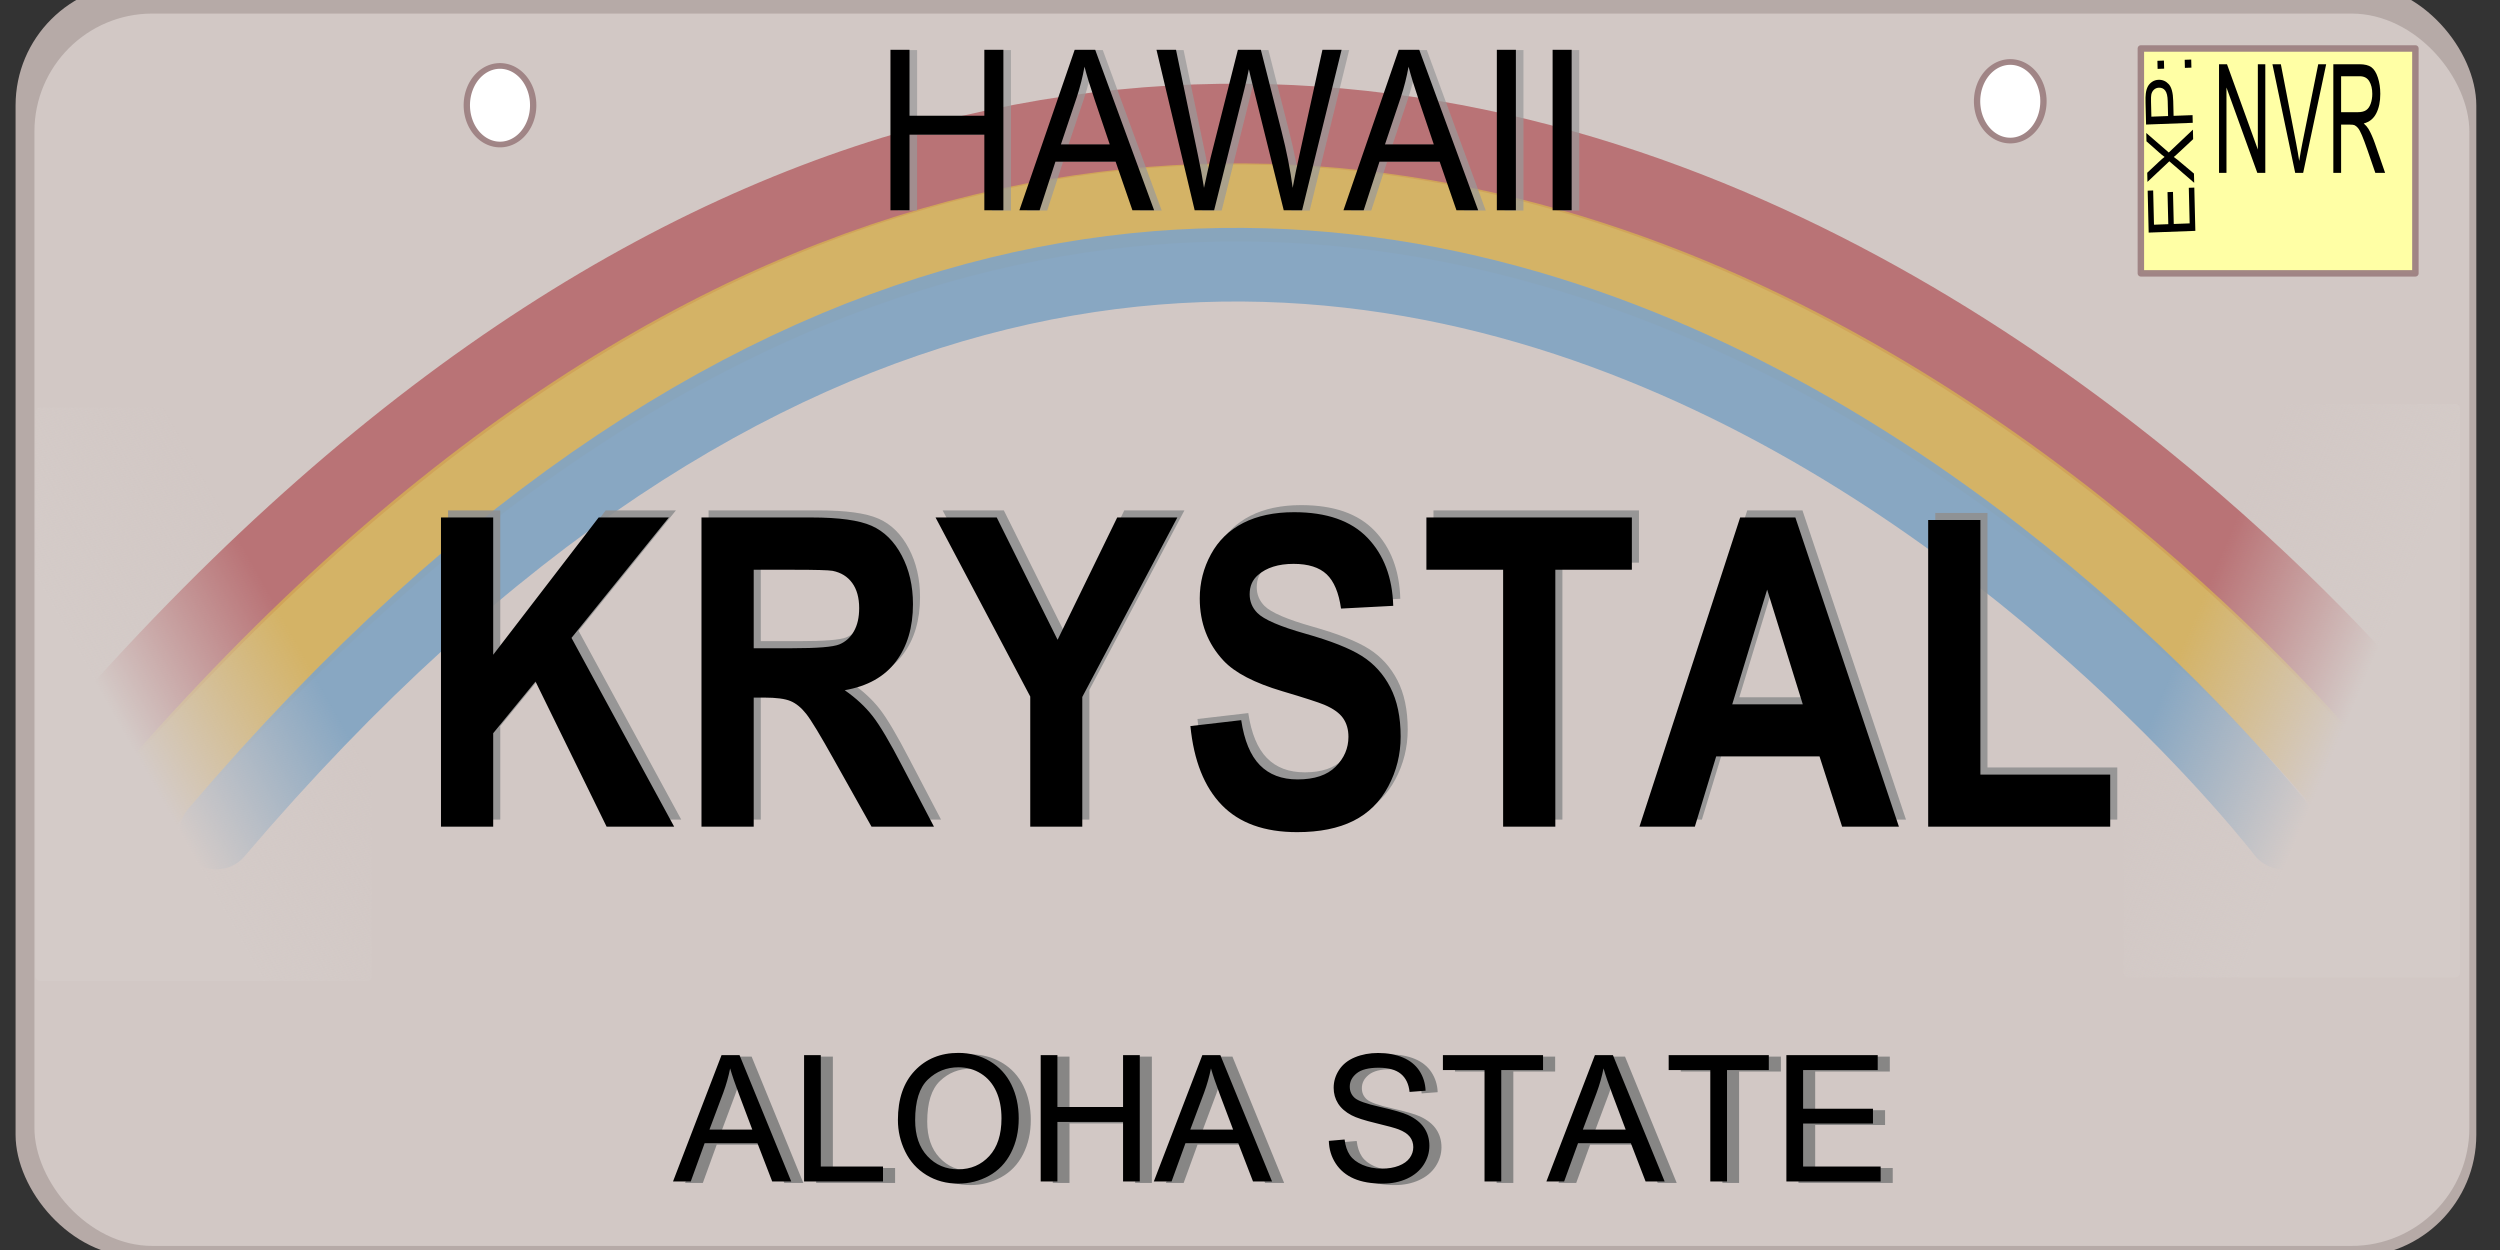
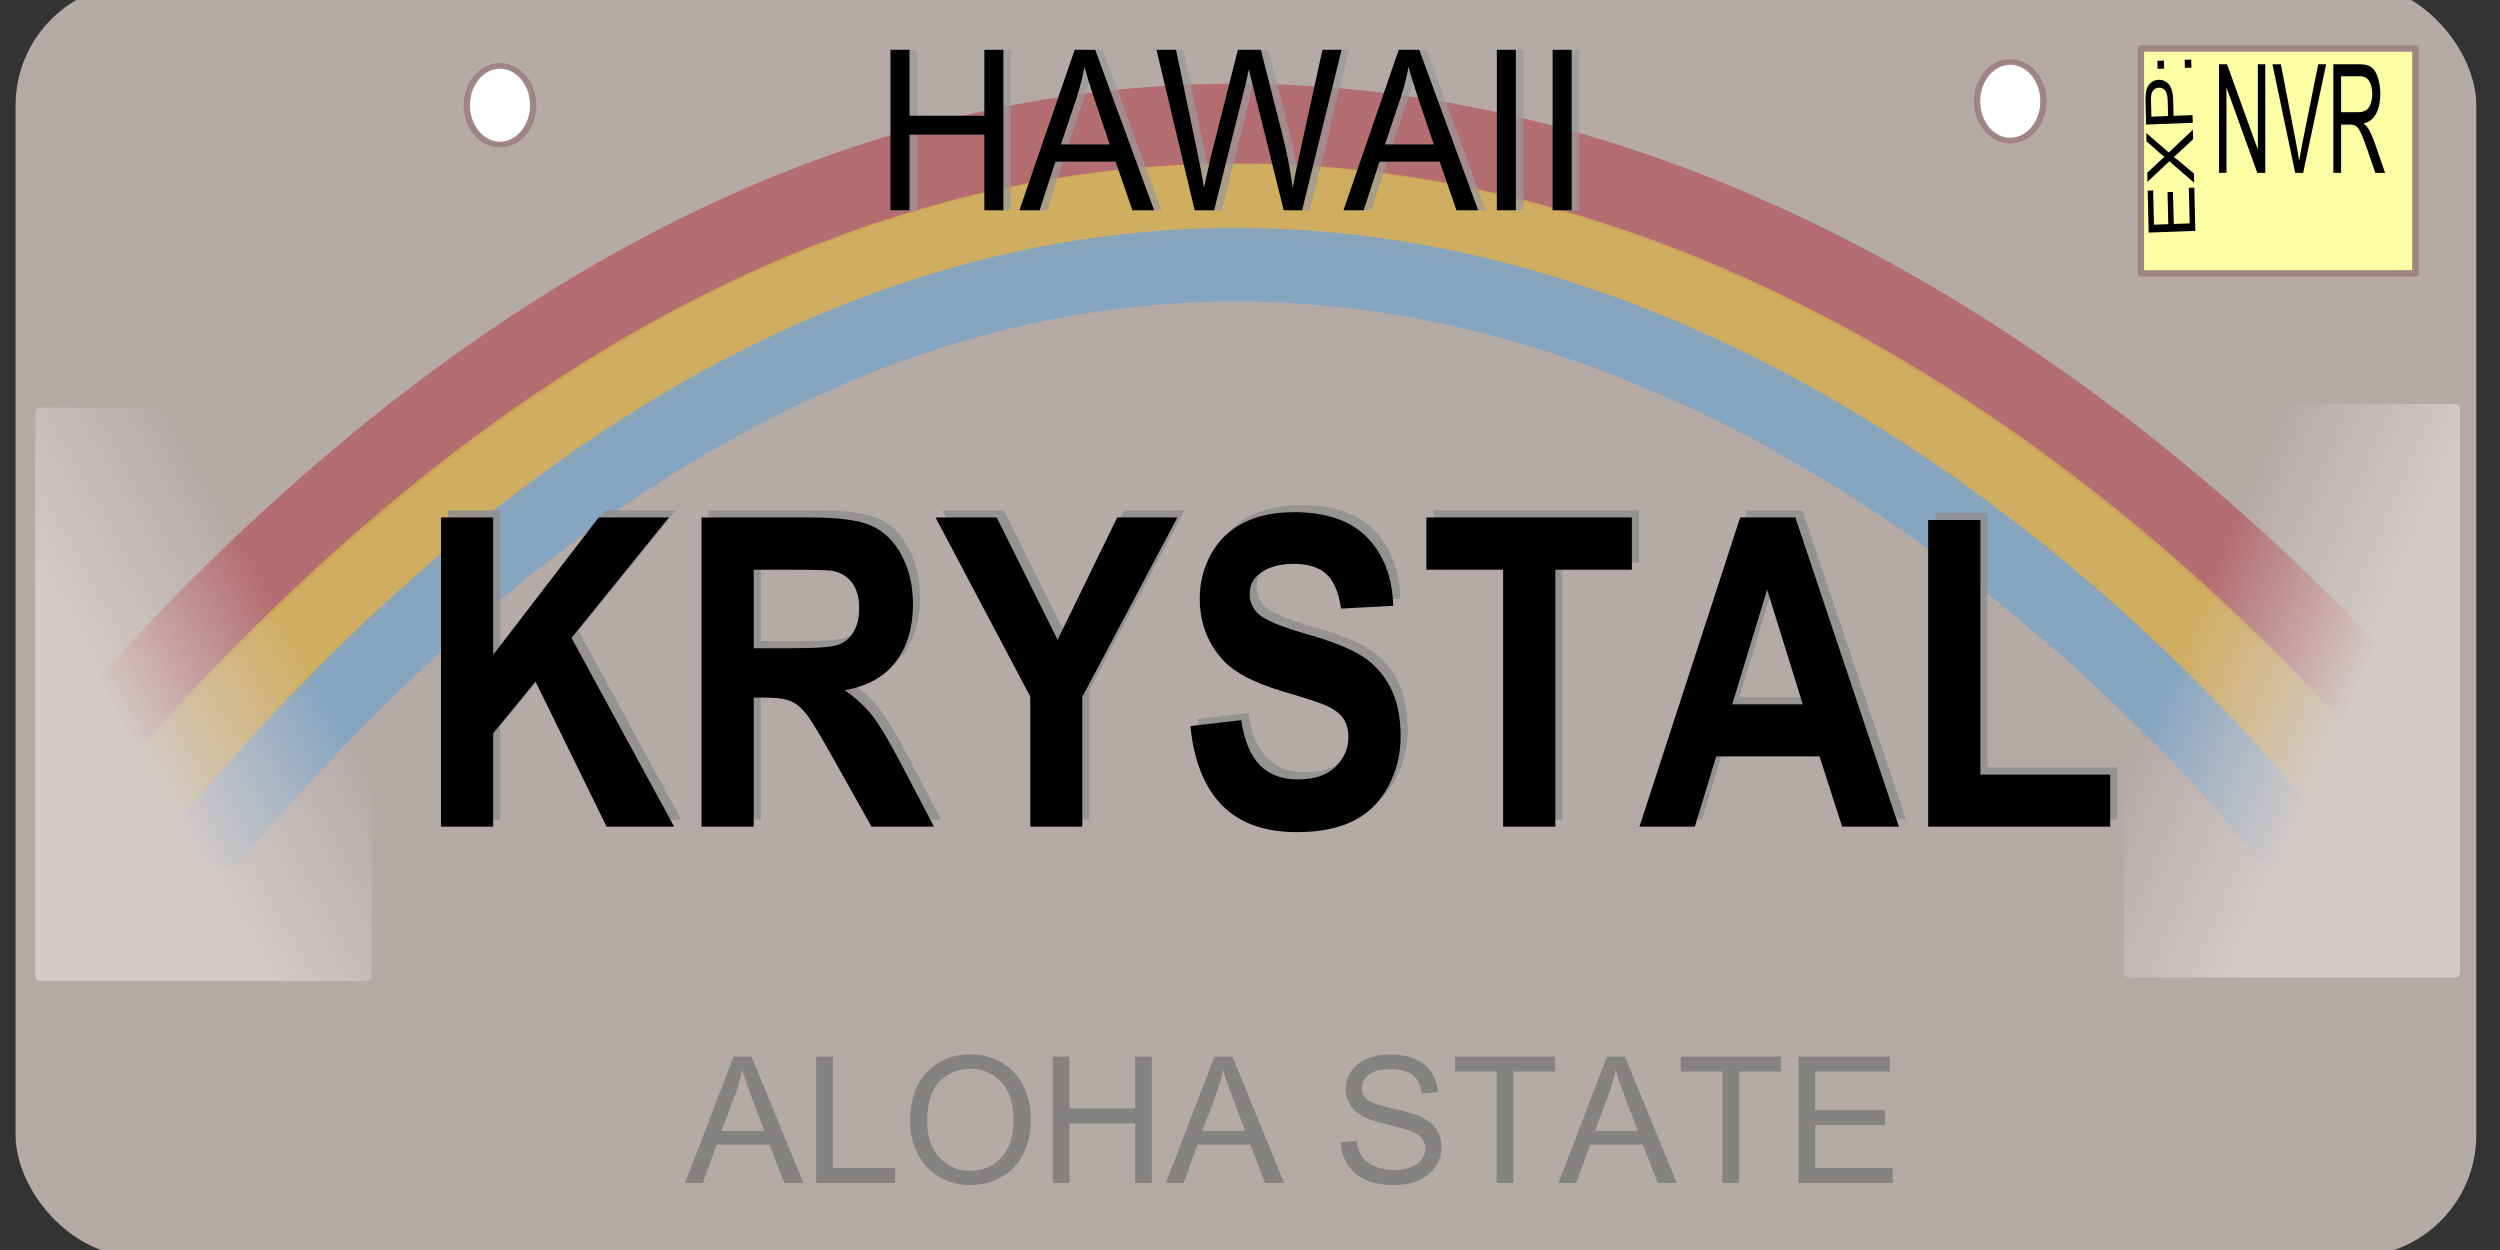
<svg xmlns="http://www.w3.org/2000/svg" xmlns:ns1="http://sodipodi.sourceforge.net/DTD/sodipodi-0.dtd" xmlns:ns2="http://www.inkscape.org/namespaces/inkscape" xmlns:xlink="http://www.w3.org/1999/xlink" id="svg2" ns1:version="0.32" ns2:version="0.45" width="170" height="85" version="1.0" ns1:docbase="C:\Documents and Settings\Krystal\Local Settings\Temporary Internet Files\Content.IE5\ATUNA1IJ" ns1:docname="kryssio2_Aloha_License_Plate[1].svg" ns2:output_extension="org.inkscape.output.svg.inkscape" ns1:modified="true">
  <rect width="100%" height="100%" fill="#333333" stroke="none" />
  <defs id="defs5">
    <linearGradient ns2:collect="always" id="linearGradient3160">
      <stop style="stop-color:#d4cbc8;stop-opacity:1;" offset="0" id="stop3162" />
      <stop style="stop-color:#d4cbc8;stop-opacity:0;" offset="1" id="stop3164" />
    </linearGradient>
    <linearGradient id="linearGradient6278">
      <stop style="stop-color:#b46367;stop-opacity:1;" offset="0" id="stop6280" />
      <stop style="stop-color:#ffed00;stop-opacity:1;" offset="1" id="stop6282" />
    </linearGradient>
    <marker style="overflow:visible" ns2:stockid="InfiniteLineStart" id="InfiniteLineStart" refX="0" refY="0" orient="auto">
      <g id="g6080" transform="translate(-13,0)">
        <circle id="circle6082" r="0.8" cy="0" cx="3" />
        <circle id="circle6084" r="0.8" cy="0" cx="6.5" />
        <circle id="circle6086" r="0.8" cy="0" cx="10" />
      </g>
    </marker>
    <linearGradient ns2:collect="always" xlink:href="#linearGradient3160" id="linearGradient3166" x1="10.59" y1="53.71" x2="22.144" y2="47.211" gradientUnits="userSpaceOnUse" />
    <linearGradient ns2:collect="always" xlink:href="#linearGradient3160" id="linearGradient3170" gradientUnits="userSpaceOnUse" x1="12.275" y1="54.432" x2="23.588" y2="49.618" gradientTransform="translate(-169.687,-0.241)" />
  </defs>
  <ns1:namedview ns2:window-height="708" ns2:window-width="1024" ns2:pageshadow="2" ns2:pageopacity="0.0" guidetolerance="10.0" gridtolerance="10.0" objecttolerance="10.0" borderopacity="1.0" bordercolor="#666666" pagecolor="#ffffff" id="base" ns2:zoom="4.1546983" ns2:cx="87.043219" ns2:cy="45.859859" ns2:window-x="0" ns2:window-y="26" ns2:current-layer="svg2" />
  <g ns2:groupmode="layer" id="layer1" ns2:label="new">
    <rect ry="8.283" y="-1.116" x="1.059" height="86.568" width="167.33" id="rect8235" style="opacity:1;fill:#c3b6b2;fill-opacity:0.908;stroke:#000000;stroke-width:4.127;stroke-linecap:round;stroke-miterlimit:4;stroke-dasharray:none;stroke-opacity:0" />
-     <rect style="opacity:1;fill:#d9d1ce;fill-opacity:0.776;stroke:#000000;stroke-width:4.04;stroke-linecap:round;stroke-miterlimit:4;stroke-dasharray:none;stroke-opacity:0" id="rect2162" width="165.575" height="83.8" x="2.341" y="0.923" ry="8.018" />
    <path style="font-size:12px;font-style:normal;font-weight:normal;fill:#7f7f7f;fill-opacity:0.901;stroke:none;stroke-width:1px;stroke-linecap:butt;stroke-linejoin:miter;stroke-opacity:1;font-family:Bitstream Vera Sans" d="M 46.587,80.439 L 49.885,71.849 L 51.11,71.849 L 54.626,80.439 L 53.331,80.439 L 52.329,77.837 L 48.737,77.837 L 47.794,80.439 L 46.587,80.439 z M 49.065,76.912 L 51.977,76.912 L 51.081,74.533 C 50.807,73.81 50.604,73.216 50.471,72.752 C 50.362,73.302 50.208,73.849 50.008,74.392 L 49.065,76.912 z M 55.499,80.439 L 55.499,71.849 L 56.635,71.849 L 56.635,79.425 L 60.866,79.425 L 60.866,80.439 L 55.499,80.439 z M 61.88,76.255 C 61.88,74.83 62.262,73.713 63.028,72.907 C 63.794,72.1 64.782,71.697 65.993,71.697 C 66.786,71.697 67.501,71.886 68.137,72.265 C 68.774,72.644 69.259,73.172 69.593,73.85 C 69.927,74.528 70.094,75.296 70.094,76.156 C 70.094,77.027 69.919,77.806 69.567,78.494 C 69.216,79.181 68.717,79.702 68.073,80.055 C 67.428,80.409 66.733,80.586 65.987,80.586 C 65.178,80.586 64.456,80.39 63.819,80 C 63.182,79.609 62.7,79.076 62.372,78.4 C 62.044,77.724 61.88,77.009 61.88,76.255 L 61.88,76.255 z M 63.051,76.273 C 63.051,77.308 63.33,78.124 63.886,78.719 C 64.443,79.315 65.141,79.613 65.981,79.613 C 66.837,79.613 67.541,79.312 68.093,78.711 C 68.646,78.109 68.923,77.255 68.923,76.15 C 68.923,75.451 68.804,74.84 68.568,74.319 C 68.332,73.797 67.986,73.393 67.531,73.106 C 67.076,72.819 66.565,72.675 65.999,72.675 C 65.194,72.675 64.502,72.952 63.922,73.504 C 63.341,74.057 63.051,74.98 63.051,76.273 L 63.051,76.273 z M 71.589,80.439 L 71.589,71.849 L 72.725,71.849 L 72.725,75.377 L 77.19,75.377 L 77.19,71.849 L 78.327,71.849 L 78.327,80.439 L 77.19,80.439 L 77.19,76.39 L 72.725,76.39 L 72.725,80.439 L 71.589,80.439 z M 79.282,80.439 L 82.581,71.849 L 83.805,71.849 L 87.321,80.439 L 86.026,80.439 L 85.024,77.837 L 81.432,77.837 L 80.489,80.439 L 79.282,80.439 z M 81.76,76.912 L 84.673,76.912 L 83.776,74.533 C 83.503,73.81 83.299,73.216 83.167,72.752 C 83.057,73.302 82.903,73.849 82.704,74.392 L 81.76,76.912 z M 91.182,77.679 L 92.255,77.586 C 92.305,78.015 92.424,78.368 92.609,78.643 C 92.795,78.919 93.083,79.141 93.473,79.311 C 93.864,79.481 94.303,79.566 94.792,79.566 C 95.225,79.566 95.608,79.502 95.94,79.373 C 96.272,79.244 96.519,79.067 96.681,78.842 C 96.843,78.618 96.924,78.373 96.924,78.107 C 96.924,77.837 96.846,77.602 96.69,77.401 C 96.534,77.2 96.276,77.031 95.917,76.894 C 95.686,76.804 95.176,76.665 94.387,76.475 C 93.598,76.286 93.046,76.107 92.729,75.939 C 92.319,75.724 92.013,75.458 91.812,75.139 C 91.611,74.821 91.51,74.464 91.51,74.07 C 91.51,73.636 91.633,73.231 91.88,72.854 C 92.126,72.477 92.485,72.191 92.958,71.996 C 93.43,71.8 93.956,71.703 94.534,71.703 C 95.171,71.703 95.732,71.805 96.218,72.01 C 96.705,72.215 97.079,72.517 97.341,72.916 C 97.602,73.314 97.743,73.765 97.762,74.269 L 96.673,74.351 C 96.614,73.808 96.416,73.398 96.078,73.121 C 95.74,72.843 95.241,72.705 94.581,72.705 C 93.893,72.705 93.392,72.831 93.078,73.083 C 92.763,73.335 92.606,73.638 92.606,73.994 C 92.606,74.302 92.717,74.556 92.94,74.755 C 93.159,74.955 93.73,75.159 94.654,75.368 C 95.578,75.577 96.212,75.759 96.555,75.916 C 97.055,76.146 97.424,76.438 97.663,76.792 C 97.901,77.145 98.02,77.552 98.02,78.013 C 98.02,78.47 97.889,78.901 97.628,79.305 C 97.366,79.71 96.99,80.024 96.5,80.249 C 96.009,80.473 95.458,80.586 94.844,80.586 C 94.067,80.586 93.416,80.472 92.89,80.246 C 92.365,80.019 91.953,79.678 91.654,79.223 C 91.355,78.768 91.198,78.253 91.182,77.679 L 91.182,77.679 z M 101.77,80.439 L 101.77,72.863 L 98.94,72.863 L 98.94,71.849 L 105.749,71.849 L 105.749,72.863 L 102.907,72.863 L 102.907,80.439 L 101.77,80.439 z M 105.977,80.439 L 109.276,71.849 L 110.501,71.849 L 114.016,80.439 L 112.721,80.439 L 111.719,77.837 L 108.128,77.837 L 107.184,80.439 L 105.977,80.439 z M 108.456,76.912 L 111.368,76.912 L 110.471,74.533 C 110.198,73.81 109.995,73.216 109.862,72.752 C 109.753,73.302 109.598,73.849 109.399,74.392 L 108.456,76.912 z M 117.122,80.439 L 117.122,72.863 L 114.292,72.863 L 114.292,71.849 L 121.1,71.849 L 121.1,72.863 L 118.258,72.863 L 118.258,80.439 L 117.122,80.439 z M 122.296,80.439 L 122.296,71.849 L 128.507,71.849 L 128.507,72.863 L 123.432,72.863 L 123.432,75.494 L 128.184,75.494 L 128.184,76.502 L 123.432,76.502 L 123.432,79.425 L 128.706,79.425 L 128.706,80.439 L 122.296,80.439 z " id="text12121" />
-     <path style="font-size:12px;font-style:normal;font-weight:normal;fill:#000000;fill-opacity:1;stroke:none;stroke-width:1px;stroke-linecap:butt;stroke-linejoin:miter;stroke-opacity:1;font-family:Bitstream Vera Sans" d="M 45.765,80.339 L 49.064,71.749 L 50.288,71.749 L 53.804,80.339 L 52.509,80.339 L 51.507,77.738 L 47.915,77.738 L 46.972,80.339 L 45.765,80.339 z M 48.243,76.812 L 51.155,76.812 L 50.259,74.433 C 49.986,73.71 49.782,73.117 49.65,72.652 C 49.54,73.203 49.386,73.749 49.187,74.292 L 48.243,76.812 z M 54.677,80.339 L 54.677,71.749 L 55.814,71.749 L 55.814,79.326 L 60.044,79.326 L 60.044,80.339 L 54.677,80.339 z M 61.058,76.156 C 61.058,74.73 61.441,73.614 62.206,72.807 C 62.972,72 63.96,71.597 65.171,71.597 C 65.964,71.597 66.679,71.787 67.316,72.165 C 67.952,72.544 68.438,73.073 68.772,73.75 C 69.106,74.428 69.273,75.197 69.273,76.056 C 69.273,76.927 69.097,77.707 68.745,78.394 C 68.394,79.082 67.896,79.602 67.251,79.956 C 66.607,80.309 65.911,80.486 65.165,80.486 C 64.357,80.486 63.634,80.29 62.997,79.9 C 62.361,79.509 61.878,78.976 61.55,78.3 C 61.222,77.624 61.058,76.91 61.058,76.156 L 61.058,76.156 z M 62.23,76.173 C 62.23,77.208 62.508,78.024 63.065,78.62 C 63.621,79.215 64.32,79.513 65.159,79.513 C 66.015,79.513 66.719,79.212 67.272,78.611 C 67.824,78.009 68.101,77.156 68.101,76.05 C 68.101,75.351 67.983,74.741 67.746,74.219 C 67.51,73.698 67.164,73.293 66.709,73.006 C 66.254,72.719 65.743,72.576 65.177,72.576 C 64.372,72.576 63.68,72.852 63.1,73.405 C 62.52,73.957 62.23,74.88 62.23,76.173 L 62.23,76.173 z M 70.767,80.339 L 70.767,71.749 L 71.904,71.749 L 71.904,75.277 L 76.368,75.277 L 76.368,71.749 L 77.505,71.749 L 77.505,80.339 L 76.368,80.339 L 76.368,76.29 L 71.904,76.29 L 71.904,80.339 L 70.767,80.339 z M 78.46,80.339 L 81.759,71.749 L 82.984,71.749 L 86.499,80.339 L 85.204,80.339 L 84.202,77.738 L 80.611,77.738 L 79.667,80.339 L 78.46,80.339 z M 80.939,76.812 L 83.851,76.812 L 82.954,74.433 C 82.681,73.71 82.478,73.117 82.345,72.652 C 82.236,73.203 82.081,73.749 81.882,74.292 L 80.939,76.812 z M 90.361,77.58 L 91.433,77.486 C 91.484,77.916 91.602,78.268 91.787,78.543 C 91.973,78.819 92.261,79.041 92.652,79.211 C 93.042,79.381 93.482,79.466 93.97,79.466 C 94.404,79.466 94.786,79.402 95.118,79.273 C 95.45,79.144 95.697,78.967 95.86,78.743 C 96.022,78.518 96.103,78.273 96.103,78.007 C 96.103,77.738 96.025,77.502 95.868,77.301 C 95.712,77.1 95.454,76.931 95.095,76.794 C 94.864,76.705 94.355,76.565 93.566,76.375 C 92.777,76.186 92.224,76.007 91.907,75.839 C 91.497,75.624 91.192,75.358 90.99,75.04 C 90.789,74.721 90.689,74.365 90.689,73.97 C 90.689,73.537 90.812,73.131 91.058,72.754 C 91.304,72.377 91.663,72.091 92.136,71.896 C 92.609,71.701 93.134,71.603 93.712,71.603 C 94.349,71.603 94.91,71.706 95.397,71.911 C 95.883,72.116 96.257,72.417 96.519,72.816 C 96.78,73.214 96.921,73.666 96.941,74.169 L 95.851,74.251 C 95.792,73.708 95.594,73.298 95.256,73.021 C 94.918,72.744 94.419,72.605 93.759,72.605 C 93.071,72.605 92.57,72.731 92.256,72.983 C 91.942,73.235 91.784,73.539 91.784,73.894 C 91.784,74.203 91.896,74.457 92.118,74.656 C 92.337,74.855 92.908,75.059 93.832,75.268 C 94.756,75.477 95.39,75.66 95.734,75.816 C 96.234,76.046 96.603,76.338 96.841,76.692 C 97.079,77.045 97.198,77.453 97.198,77.914 C 97.198,78.371 97.068,78.801 96.806,79.206 C 96.544,79.61 96.168,79.924 95.678,80.149 C 95.188,80.374 94.636,80.486 94.023,80.486 C 93.245,80.486 92.594,80.373 92.069,80.146 C 91.543,79.919 91.131,79.579 90.832,79.124 C 90.533,78.668 90.376,78.154 90.361,77.58 L 90.361,77.58 z M 100.948,80.339 L 100.948,72.763 L 98.118,72.763 L 98.118,71.749 L 104.927,71.749 L 104.927,72.763 L 102.085,72.763 L 102.085,80.339 L 100.948,80.339 z M 105.155,80.339 L 108.454,71.749 L 109.679,71.749 L 113.195,80.339 L 111.9,80.339 L 110.898,77.738 L 107.306,77.738 L 106.362,80.339 L 105.155,80.339 z M 107.634,76.812 L 110.546,76.812 L 109.65,74.433 C 109.376,73.71 109.173,73.117 109.04,72.652 C 108.931,73.203 108.777,73.749 108.577,74.292 L 107.634,76.812 z M 116.3,80.339 L 116.3,72.763 L 113.47,72.763 L 113.47,71.749 L 120.279,71.749 L 120.279,72.763 L 117.437,72.763 L 117.437,80.339 L 116.3,80.339 z M 121.474,80.339 L 121.474,71.749 L 127.685,71.749 L 127.685,72.763 L 122.611,72.763 L 122.611,75.394 L 127.362,75.394 L 127.362,76.402 L 122.611,76.402 L 122.611,79.326 L 127.884,79.326 L 127.884,80.339 L 121.474,80.339 z " id="text5096" />
    <path style="fill:none;fill-rule:evenodd;stroke:#b46367;stroke-width:5.5;stroke-linecap:round;stroke-linejoin:miter;marker-start:none;stroke-miterlimit:4;stroke-dasharray:none;stroke-opacity:0.836" d="M 6.707,50.175 C 89.256,-43.725 163.551,50.175 163.551,50.175 L 163.551,50.175" id="path5106" ns1:nodetypes="ccc" />
    <path ns1:nodetypes="ccc" id="path6289" d="M 9.967,54.396 C 89.085,-37.023 160.291,54.396 160.291,54.396 L 160.291,54.396" style="fill:none;fill-rule:evenodd;stroke:#d5af53;stroke-width:5.313;stroke-linecap:round;stroke-linejoin:miter;marker-start:none;stroke-miterlimit:4;stroke-dasharray:none;stroke-opacity:0.829" />
-     <path style="fill:none;fill-rule:evenodd;stroke:#84a5c3;stroke-width:5.008;stroke-linecap:round;stroke-linejoin:miter;marker-start:none;stroke-miterlimit:4;stroke-dasharray:none;stroke-opacity:0.934" d="M 14.716,56.612 C 88.699,-30.268 155.284,56.612 155.284,56.612 L 155.284,56.612" id="path7260" ns1:nodetypes="ccc" />
+     <path style="fill:none;fill-rule:evenodd;stroke:#84a5c3;stroke-width:5.008;stroke-linecap:round;stroke-linejoin:miter;marker-start:none;stroke-miterlimit:4;stroke-dasharray:none;stroke-opacity:0.934" d="M 14.716,56.612 C 88.699,-30.268 155.284,56.612 155.284,56.612 " id="path7260" ns1:nodetypes="ccc" />
    <path style="font-size:14.438px;font-style:normal;font-weight:normal;fill:#999999;fill-opacity:0.717;stroke:none;stroke-width:1px;stroke-linecap:butt;stroke-linejoin:miter;stroke-opacity:1;font-family:Bitstream Vera Sans" d="M 61.067,14.317 L 61.067,3.406 L 62.363,3.406 L 62.363,7.886 L 67.451,7.886 L 67.451,3.406 L 68.746,3.406 L 68.746,14.317 L 67.451,14.317 L 67.451,9.174 L 62.363,9.174 L 62.363,14.317 L 61.067,14.317 z M 69.835,14.317 L 73.594,3.406 L 74.99,3.406 L 78.996,14.317 L 77.521,14.317 L 76.379,11.012 L 72.285,11.012 L 71.21,14.317 L 69.835,14.317 z M 72.659,9.836 L 75.978,9.836 L 74.956,6.815 C 74.645,5.897 74.413,5.142 74.262,4.552 C 74.137,5.251 73.961,5.946 73.734,6.636 L 72.659,9.836 z M 81.754,14.317 L 79.156,3.406 L 80.485,3.406 L 81.974,10.558 C 82.135,11.308 82.273,12.052 82.388,12.791 C 82.638,11.625 82.785,10.953 82.829,10.774 L 84.692,3.406 L 86.255,3.406 L 87.657,8.928 C 88.009,10.298 88.262,11.586 88.418,12.791 C 88.543,12.102 88.705,11.31 88.906,10.417 L 90.441,3.406 L 91.744,3.406 L 89.059,14.317 L 87.811,14.317 L 85.747,6.003 C 85.574,5.309 85.471,4.882 85.44,4.723 C 85.338,5.224 85.242,5.651 85.153,6.003 L 83.076,14.317 L 81.754,14.317 z M 91.87,14.317 L 95.63,3.406 L 97.025,3.406 L 101.032,14.317 L 99.556,14.317 L 98.414,11.012 L 94.321,11.012 L 93.246,14.317 L 91.87,14.317 z M 94.695,9.836 L 98.014,9.836 L 96.992,6.815 C 96.68,5.897 96.449,5.142 96.298,4.552 C 96.173,5.251 95.997,5.946 95.77,6.636 L 94.695,9.836 z M 102.301,14.317 L 102.301,3.406 L 103.596,3.406 L 103.596,14.317 L 102.301,14.317 z M 106.093,14.317 L 106.093,3.406 L 107.389,3.406 L 107.389,14.317 L 106.093,14.317 z " id="text9206" />
    <path style="font-size:14.438px;font-style:normal;font-weight:normal;fill:#000000;fill-opacity:1;stroke:none;stroke-width:1px;stroke-linecap:butt;stroke-linejoin:miter;stroke-opacity:1;font-family:Bitstream Vera Sans" d="M 60.551,14.3 L 60.551,3.388 L 61.847,3.388 L 61.847,7.869 L 66.935,7.869 L 66.935,3.388 L 68.23,3.388 L 68.23,14.3 L 66.935,14.3 L 66.935,9.157 L 61.847,9.157 L 61.847,14.3 L 60.551,14.3 z M 69.319,14.3 L 73.078,3.388 L 74.474,3.388 L 78.48,14.3 L 77.005,14.3 L 75.863,10.995 L 71.769,10.995 L 70.694,14.3 L 69.319,14.3 z M 72.143,9.819 L 75.462,9.819 L 74.44,6.797 C 74.129,5.879 73.897,5.125 73.746,4.535 C 73.621,5.234 73.445,5.929 73.218,6.619 L 72.143,9.819 z M 81.238,14.3 L 78.641,3.388 L 79.969,3.388 L 81.458,10.541 C 81.619,11.29 81.757,12.035 81.872,12.774 C 82.122,11.608 82.269,10.936 82.313,10.757 L 84.176,3.388 L 85.739,3.388 L 87.141,8.911 C 87.493,10.281 87.746,11.568 87.902,12.774 C 88.027,12.084 88.189,11.293 88.39,10.4 L 89.926,3.388 L 91.228,3.388 L 88.543,14.3 L 87.295,14.3 L 85.231,5.986 C 85.058,5.291 84.955,4.865 84.924,4.706 C 84.822,5.207 84.726,5.634 84.637,5.986 L 82.56,14.3 L 81.238,14.3 z M 91.355,14.3 L 95.114,3.388 L 96.51,3.388 L 100.516,14.3 L 99.04,14.3 L 97.898,10.995 L 93.805,10.995 L 92.73,14.3 L 91.355,14.3 z M 94.179,9.819 L 97.498,9.819 L 96.476,6.797 C 96.165,5.879 95.933,5.125 95.782,4.535 C 95.657,5.234 95.481,5.929 95.254,6.619 L 94.179,9.819 z M 101.785,14.3 L 101.785,3.388 L 103.08,3.388 L 103.08,14.3 L 101.785,14.3 z M 105.578,14.3 L 105.578,3.388 L 106.873,3.388 L 106.873,14.3 L 105.578,14.3 z " id="text5100" />
    <path ns1:type="arc" style="opacity:1;fill:#ffffff;fill-opacity:1;stroke:#9e8283;stroke-width:0.501;stroke-linecap:round;stroke-linejoin:round;stroke-miterlimit:4;stroke-dasharray:none;stroke-opacity:0.967" id="path13171" ns1:cx="23.639191" ns1:cy="9.1057529" ns1:rx="2.6265769" ns1:ry="3.4560223" d="M 26.251,8.745 A 2.627,3.456 0 1 1 26.245,8.674" ns1:start="6.1785876" ns1:end="12.441218" ns1:open="true" transform="matrix(0.859,0,0,0.773,13.696,0.128)" />
    <path transform="matrix(0.859,0,0,0.773,116.393,-0.149)" ns1:open="true" ns1:end="12.441218" ns1:start="6.1857193" d="M 26.253,8.769 A 2.627,3.456 0 1 1 26.245,8.674" ns1:ry="3.4560223" ns1:rx="2.6265769" ns1:cy="9.1057529" ns1:cx="23.639191" id="path15111" style="opacity:1;fill:#ffffff;fill-opacity:1;stroke:#9e8283;stroke-width:0.501;stroke-linecap:round;stroke-linejoin:round;stroke-miterlimit:4;stroke-dasharray:none;stroke-opacity:0.967" ns1:type="arc" />
    <rect style="opacity:1;fill:#ffffa5;fill-opacity:1;stroke:#9e8283;stroke-width:0.44;stroke-linecap:round;stroke-linejoin:round;stroke-miterlimit:4;stroke-dasharray:none;stroke-opacity:0.967" id="rect15113" width="18.668" height="15.291" x="145.579" y="3.296" ry="0" />
    <path transform="matrix(-2.6840408e-2,-1.114,0.897,-3.3328556e-2,0,0)" style="font-size:4.944px;font-style:normal;font-weight:normal;fill:#000000;fill-opacity:1;stroke:none;stroke-width:1px;stroke-linecap:butt;stroke-linejoin:miter;stroke-opacity:1;font-family:Bitstream Vera Sans" d="M -19.054,165.855 L -19.054,162.317 L -16.495,162.317 L -16.495,162.734 L -18.585,162.734 L -18.585,163.818 L -16.628,163.818 L -16.628,164.233 L -18.585,164.233 L -18.585,165.438 L -16.413,165.438 L -16.413,165.855 L -19.054,165.855 z M -16.121,165.855 L -14.752,164.011 L -15.959,162.317 L -15.401,162.317 L -14.759,163.224 C -14.626,163.413 -14.531,163.557 -14.474,163.659 C -14.396,163.53 -14.302,163.396 -14.194,163.256 L -13.482,162.317 L -12.973,162.317 L -14.216,163.985 L -12.876,165.855 L -13.456,165.855 L -14.346,164.593 C -14.396,164.521 -14.448,164.442 -14.501,164.356 C -14.58,164.485 -14.636,164.574 -14.67,164.622 L -15.558,165.855 L -16.121,165.855 z M -12.459,165.855 L -12.459,162.317 L -11.124,162.317 C -10.889,162.317 -10.71,162.328 -10.586,162.35 C -10.412,162.379 -10.266,162.435 -10.149,162.516 C -10.031,162.597 -9.937,162.711 -9.865,162.857 C -9.793,163.004 -9.758,163.165 -9.758,163.34 C -9.758,163.641 -9.853,163.896 -10.045,164.104 C -10.236,164.313 -10.582,164.417 -11.083,164.417 L -11.99,164.417 L -11.99,165.855 L -12.459,165.855 z M -11.99,163.999 L -11.076,163.999 C -10.773,163.999 -10.558,163.943 -10.431,163.83 C -10.304,163.718 -10.24,163.559 -10.24,163.355 C -10.24,163.207 -10.278,163.08 -10.353,162.974 C -10.428,162.869 -10.526,162.799 -10.648,162.766 C -10.727,162.745 -10.873,162.734 -11.085,162.734 L -11.99,162.734 L -11.99,163.999 z M -9.091,163.787 L -9.091,163.292 L -8.597,163.292 L -8.597,163.787 L -9.091,163.787 z M -9.091,165.855 L -9.091,165.361 L -8.597,165.361 L -8.597,165.855 L -9.091,165.855 z " id="text15115" />
    <path transform="matrix(0.465,0,0,0.86,80.515,-0.63)" style="" d="M 151.352,14.402 L 151.352,5.812 L 152.518,5.812 L 157.029,12.556 L 157.029,5.812 L 158.119,5.812 L 158.119,14.402 L 156.953,14.402 L 152.441,7.652 L 152.441,14.402 L 151.352,14.402 z M 162.49,14.402 L 159.162,5.812 L 160.393,5.812 L 162.625,12.052 C 162.805,12.552 162.955,13.021 163.076,13.459 C 163.209,12.99 163.363,12.521 163.539,12.052 L 165.859,5.812 L 167.02,5.812 L 163.656,14.402 L 162.49,14.402 z M 168.068,14.402 L 168.068,5.812 L 171.877,5.812 C 172.643,5.812 173.225,5.889 173.623,6.043 C 174.021,6.198 174.34,6.47 174.578,6.861 C 174.816,7.251 174.936,7.683 174.936,8.156 C 174.936,8.765 174.738,9.279 174.344,9.697 C 173.949,10.115 173.34,10.38 172.516,10.494 C 172.816,10.638 173.045,10.781 173.201,10.921 C 173.533,11.226 173.848,11.607 174.145,12.064 L 175.639,14.402 L 174.209,14.402 L 173.072,12.615 C 172.74,12.099 172.467,11.705 172.252,11.431 C 172.037,11.158 171.845,10.966 171.675,10.857 C 171.505,10.748 171.332,10.671 171.156,10.628 C 171.027,10.601 170.816,10.587 170.523,10.587 L 169.205,10.587 L 169.205,14.402 L 168.068,14.402 z M 169.205,9.603 L 171.648,9.603 C 172.168,9.603 172.574,9.549 172.867,9.442 C 173.16,9.335 173.383,9.163 173.535,8.926 C 173.687,8.69 173.764,8.433 173.764,8.156 C 173.764,7.75 173.616,7.416 173.321,7.154 C 173.026,6.892 172.561,6.761 171.924,6.761 L 169.205,6.761 L 169.205,9.603 z " id="flowRoot15127" />
    <rect style="opacity:1;fill:url(#linearGradient3166);fill-opacity:1.0;stroke:#9e8283;stroke-width:0;stroke-linecap:round;stroke-linejoin:round;stroke-miterlimit:4;stroke-dasharray:none;stroke-opacity:0.967" id="rect2187" width="22.866" height="38.992" x="2.407" y="27.715" ry="0.316" />
    <rect ry="0.316" y="27.475" x="-167.28" height="38.992" width="22.866" id="rect3168" style="opacity:1;fill:url(#linearGradient3170);fill-opacity:1;stroke:#9e8283;stroke-width:0;stroke-linecap:round;stroke-linejoin:round;stroke-miterlimit:4;stroke-dasharray:none;stroke-opacity:0.967" transform="scale(-1,1)" />
  </g>
  <path style="font-size:17.907px;font-style:normal;font-weight:normal;fill:#909090;fill-opacity:0.888;stroke:none;stroke-width:1px;stroke-linecap:butt;stroke-linejoin:miter;stroke-opacity:1;font-family:Bitstream Vera Sans" d="M 30.468,55.732 L 30.468,34.706 L 34.018,34.706 L 34.018,44.043 L 41.191,34.706 L 45.964,34.706 L 39.344,42.896 L 46.324,55.732 L 41.73,55.732 L 36.897,45.864 L 34.018,49.378 L 34.018,55.732 L 30.468,55.732 z M 48.183,55.732 L 48.183,34.706 L 55.655,34.706 C 57.534,34.706 58.899,34.895 59.751,35.273 C 60.602,35.65 61.284,36.322 61.795,37.288 C 62.307,38.254 62.563,39.358 62.563,40.601 C 62.563,42.179 62.175,43.481 61.4,44.509 C 60.624,45.537 59.465,46.185 57.922,46.453 C 58.689,46.988 59.323,47.576 59.823,48.217 C 60.322,48.857 60.996,49.995 61.843,51.63 L 63.99,55.732 L 59.745,55.732 L 57.178,51.157 C 56.266,49.522 55.643,48.492 55.307,48.066 C 54.971,47.641 54.615,47.349 54.24,47.191 C 53.864,47.033 53.268,46.955 52.453,46.955 L 51.733,46.955 L 51.733,55.732 L 48.183,55.732 z M 51.733,43.598 L 54.36,43.598 C 56.063,43.598 57.126,43.512 57.55,43.34 C 57.974,43.168 58.305,42.872 58.545,42.451 C 58.785,42.03 58.905,41.504 58.905,40.873 C 58.905,40.166 58.747,39.595 58.431,39.159 C 58.115,38.724 57.67,38.45 57.094,38.335 C 56.806,38.287 55.943,38.263 54.503,38.263 L 51.733,38.263 L 51.733,43.598 z M 70.539,55.732 L 70.539,46.883 L 64.098,34.706 L 68.26,34.706 L 72.398,43.025 L 76.452,34.706 L 80.541,34.706 L 74.077,46.911 L 74.077,55.732 L 70.539,55.732 z M 81.429,48.891 L 84.883,48.489 C 85.091,49.876 85.513,50.894 86.148,51.544 C 86.784,52.194 87.642,52.519 88.721,52.519 C 89.864,52.519 90.726,52.23 91.306,51.652 C 91.885,51.073 92.175,50.397 92.175,49.622 C 92.175,49.125 92.053,48.702 91.809,48.353 C 91.565,48.004 91.14,47.7 90.532,47.442 C 90.116,47.27 89.169,46.964 87.69,46.524 C 85.787,45.96 84.451,45.267 83.684,44.445 C 82.604,43.288 82.065,41.877 82.065,40.214 C 82.065,39.143 82.318,38.141 82.826,37.209 C 83.334,36.277 84.065,35.567 85.021,35.079 C 85.976,34.592 87.13,34.348 88.481,34.348 C 90.688,34.348 92.349,34.926 93.464,36.083 C 94.58,37.24 95.165,38.784 95.221,40.716 L 91.671,40.902 C 91.519,39.822 91.194,39.045 90.694,38.571 C 90.194,38.098 89.445,37.862 88.445,37.862 C 87.414,37.862 86.606,38.115 86.022,38.622 C 85.647,38.947 85.459,39.382 85.459,39.927 C 85.459,40.424 85.635,40.849 85.986,41.203 C 86.434,41.653 87.522,42.121 89.249,42.609 C 90.976,43.096 92.253,43.601 93.081,44.122 C 93.908,44.643 94.556,45.355 95.024,46.259 C 95.491,47.162 95.725,48.279 95.725,49.608 C 95.725,50.813 95.445,51.941 94.886,52.993 C 94.326,54.044 93.534,54.826 92.511,55.338 C 91.487,55.849 90.212,56.105 88.685,56.105 C 86.462,56.105 84.755,55.491 83.564,54.262 C 82.372,53.033 81.661,51.243 81.429,48.891 L 81.429,48.891 z M 102.693,55.732 L 102.693,38.263 L 97.476,38.263 L 97.476,34.706 L 111.449,34.706 L 111.449,38.263 L 106.244,38.263 L 106.244,55.732 L 102.693,55.732 z M 129.607,55.732 L 125.745,55.732 L 124.21,50.956 L 117.182,50.956 L 115.73,55.732 L 111.964,55.732 L 118.813,34.706 L 122.567,34.706 L 129.607,55.732 z M 123.07,47.413 L 120.648,39.611 L 118.273,47.413 L 123.07,47.413 z M 131.598,55.732 L 131.598,34.878 L 135.148,34.878 L 135.148,52.189 L 143.975,52.189 L 143.975,55.732 L 131.598,55.732 z " id="text3199" />
  <path style="font-size:17.907px;font-style:normal;font-weight:normal;fill:#000000;fill-opacity:1;stroke:none;stroke-width:1px;stroke-linecap:butt;stroke-linejoin:miter;stroke-opacity:1;font-family:Bitstream Vera Sans" d="M 29.987,56.213 L 29.987,35.188 L 33.537,35.188 L 33.537,44.524 L 40.709,35.188 L 45.483,35.188 L 38.862,43.377 L 45.842,56.213 L 41.249,56.213 L 36.416,46.346 L 33.537,49.86 L 33.537,56.213 L 29.987,56.213 z M 47.701,56.213 L 47.701,35.188 L 55.173,35.188 C 57.052,35.188 58.418,35.376 59.269,35.754 C 60.121,36.132 60.802,36.804 61.314,37.769 C 61.826,38.735 62.082,39.839 62.082,41.082 C 62.082,42.66 61.694,43.963 60.918,44.991 C 60.143,46.018 58.983,46.666 57.44,46.934 C 58.208,47.469 58.841,48.057 59.341,48.698 C 59.841,49.339 60.515,50.476 61.362,52.111 L 63.509,56.213 L 59.263,56.213 L 56.697,51.638 C 55.785,50.003 55.161,48.973 54.826,48.547 C 54.49,48.122 54.134,47.83 53.758,47.673 C 53.382,47.515 52.787,47.436 51.971,47.436 L 51.252,47.436 L 51.252,56.213 L 47.701,56.213 z M 51.252,44.08 L 53.878,44.08 C 55.581,44.08 56.645,43.994 57.068,43.822 C 57.492,43.65 57.824,43.353 58.064,42.932 C 58.304,42.512 58.424,41.986 58.424,41.355 C 58.424,40.647 58.266,40.076 57.95,39.641 C 57.634,39.206 57.188,38.931 56.613,38.816 C 56.325,38.768 55.461,38.744 54.022,38.744 L 51.252,38.744 L 51.252,44.08 z M 70.057,56.213 L 70.057,47.364 L 63.617,35.188 L 67.779,35.188 L 71.916,43.506 L 75.97,35.188 L 80.06,35.188 L 73.595,47.393 L 73.595,56.213 L 70.057,56.213 z M 80.948,49.372 L 84.402,48.971 C 84.61,50.357 85.031,51.375 85.667,52.025 C 86.303,52.676 87.16,53.001 88.24,53.001 C 89.383,53.001 90.245,52.711 90.824,52.133 C 91.404,51.555 91.694,50.878 91.694,50.104 C 91.694,49.606 91.572,49.183 91.328,48.834 C 91.084,48.485 90.658,48.182 90.051,47.924 C 89.635,47.751 88.687,47.445 87.208,47.006 C 85.305,46.442 83.97,45.748 83.202,44.926 C 82.123,43.769 81.583,42.359 81.583,40.695 C 81.583,39.624 81.837,38.623 82.345,37.69 C 82.852,36.758 83.584,36.048 84.54,35.56 C 85.495,35.073 86.648,34.829 88,34.829 C 90.207,34.829 91.868,35.408 92.983,36.564 C 94.098,37.721 94.684,39.266 94.74,41.197 L 91.19,41.383 C 91.038,40.303 90.712,39.526 90.213,39.053 C 89.713,38.58 88.963,38.343 87.964,38.343 C 86.932,38.343 86.125,38.596 85.541,39.103 C 85.165,39.428 84.977,39.863 84.977,40.408 C 84.977,40.905 85.153,41.331 85.505,41.685 C 85.953,42.134 87.04,42.603 88.767,43.09 C 90.494,43.578 91.772,44.082 92.599,44.603 C 93.427,45.124 94.074,45.837 94.542,46.74 C 95.01,47.644 95.244,48.76 95.244,50.089 C 95.244,51.294 94.964,52.422 94.404,53.474 C 93.845,54.526 93.053,55.307 92.03,55.819 C 91.006,56.33 89.731,56.586 88.204,56.586 C 85.981,56.586 84.274,55.972 83.082,54.743 C 81.891,53.515 81.179,51.724 80.948,49.372 L 80.948,49.372 z M 102.212,56.213 L 102.212,38.744 L 96.995,38.744 L 96.995,35.188 L 110.967,35.188 L 110.967,38.744 L 105.762,38.744 L 105.762,56.213 L 102.212,56.213 z M 129.126,56.213 L 125.264,56.213 L 123.728,51.437 L 116.7,51.437 L 115.249,56.213 L 111.483,56.213 L 118.331,35.188 L 122.085,35.188 L 129.126,56.213 z M 122.589,47.895 L 120.166,40.093 L 117.792,47.895 L 122.589,47.895 z M 131.116,56.213 L 131.116,35.36 L 134.667,35.36 L 134.667,52.671 L 143.494,52.671 L 143.494,56.213 L 131.116,56.213 z " id="text3194" />
</svg>